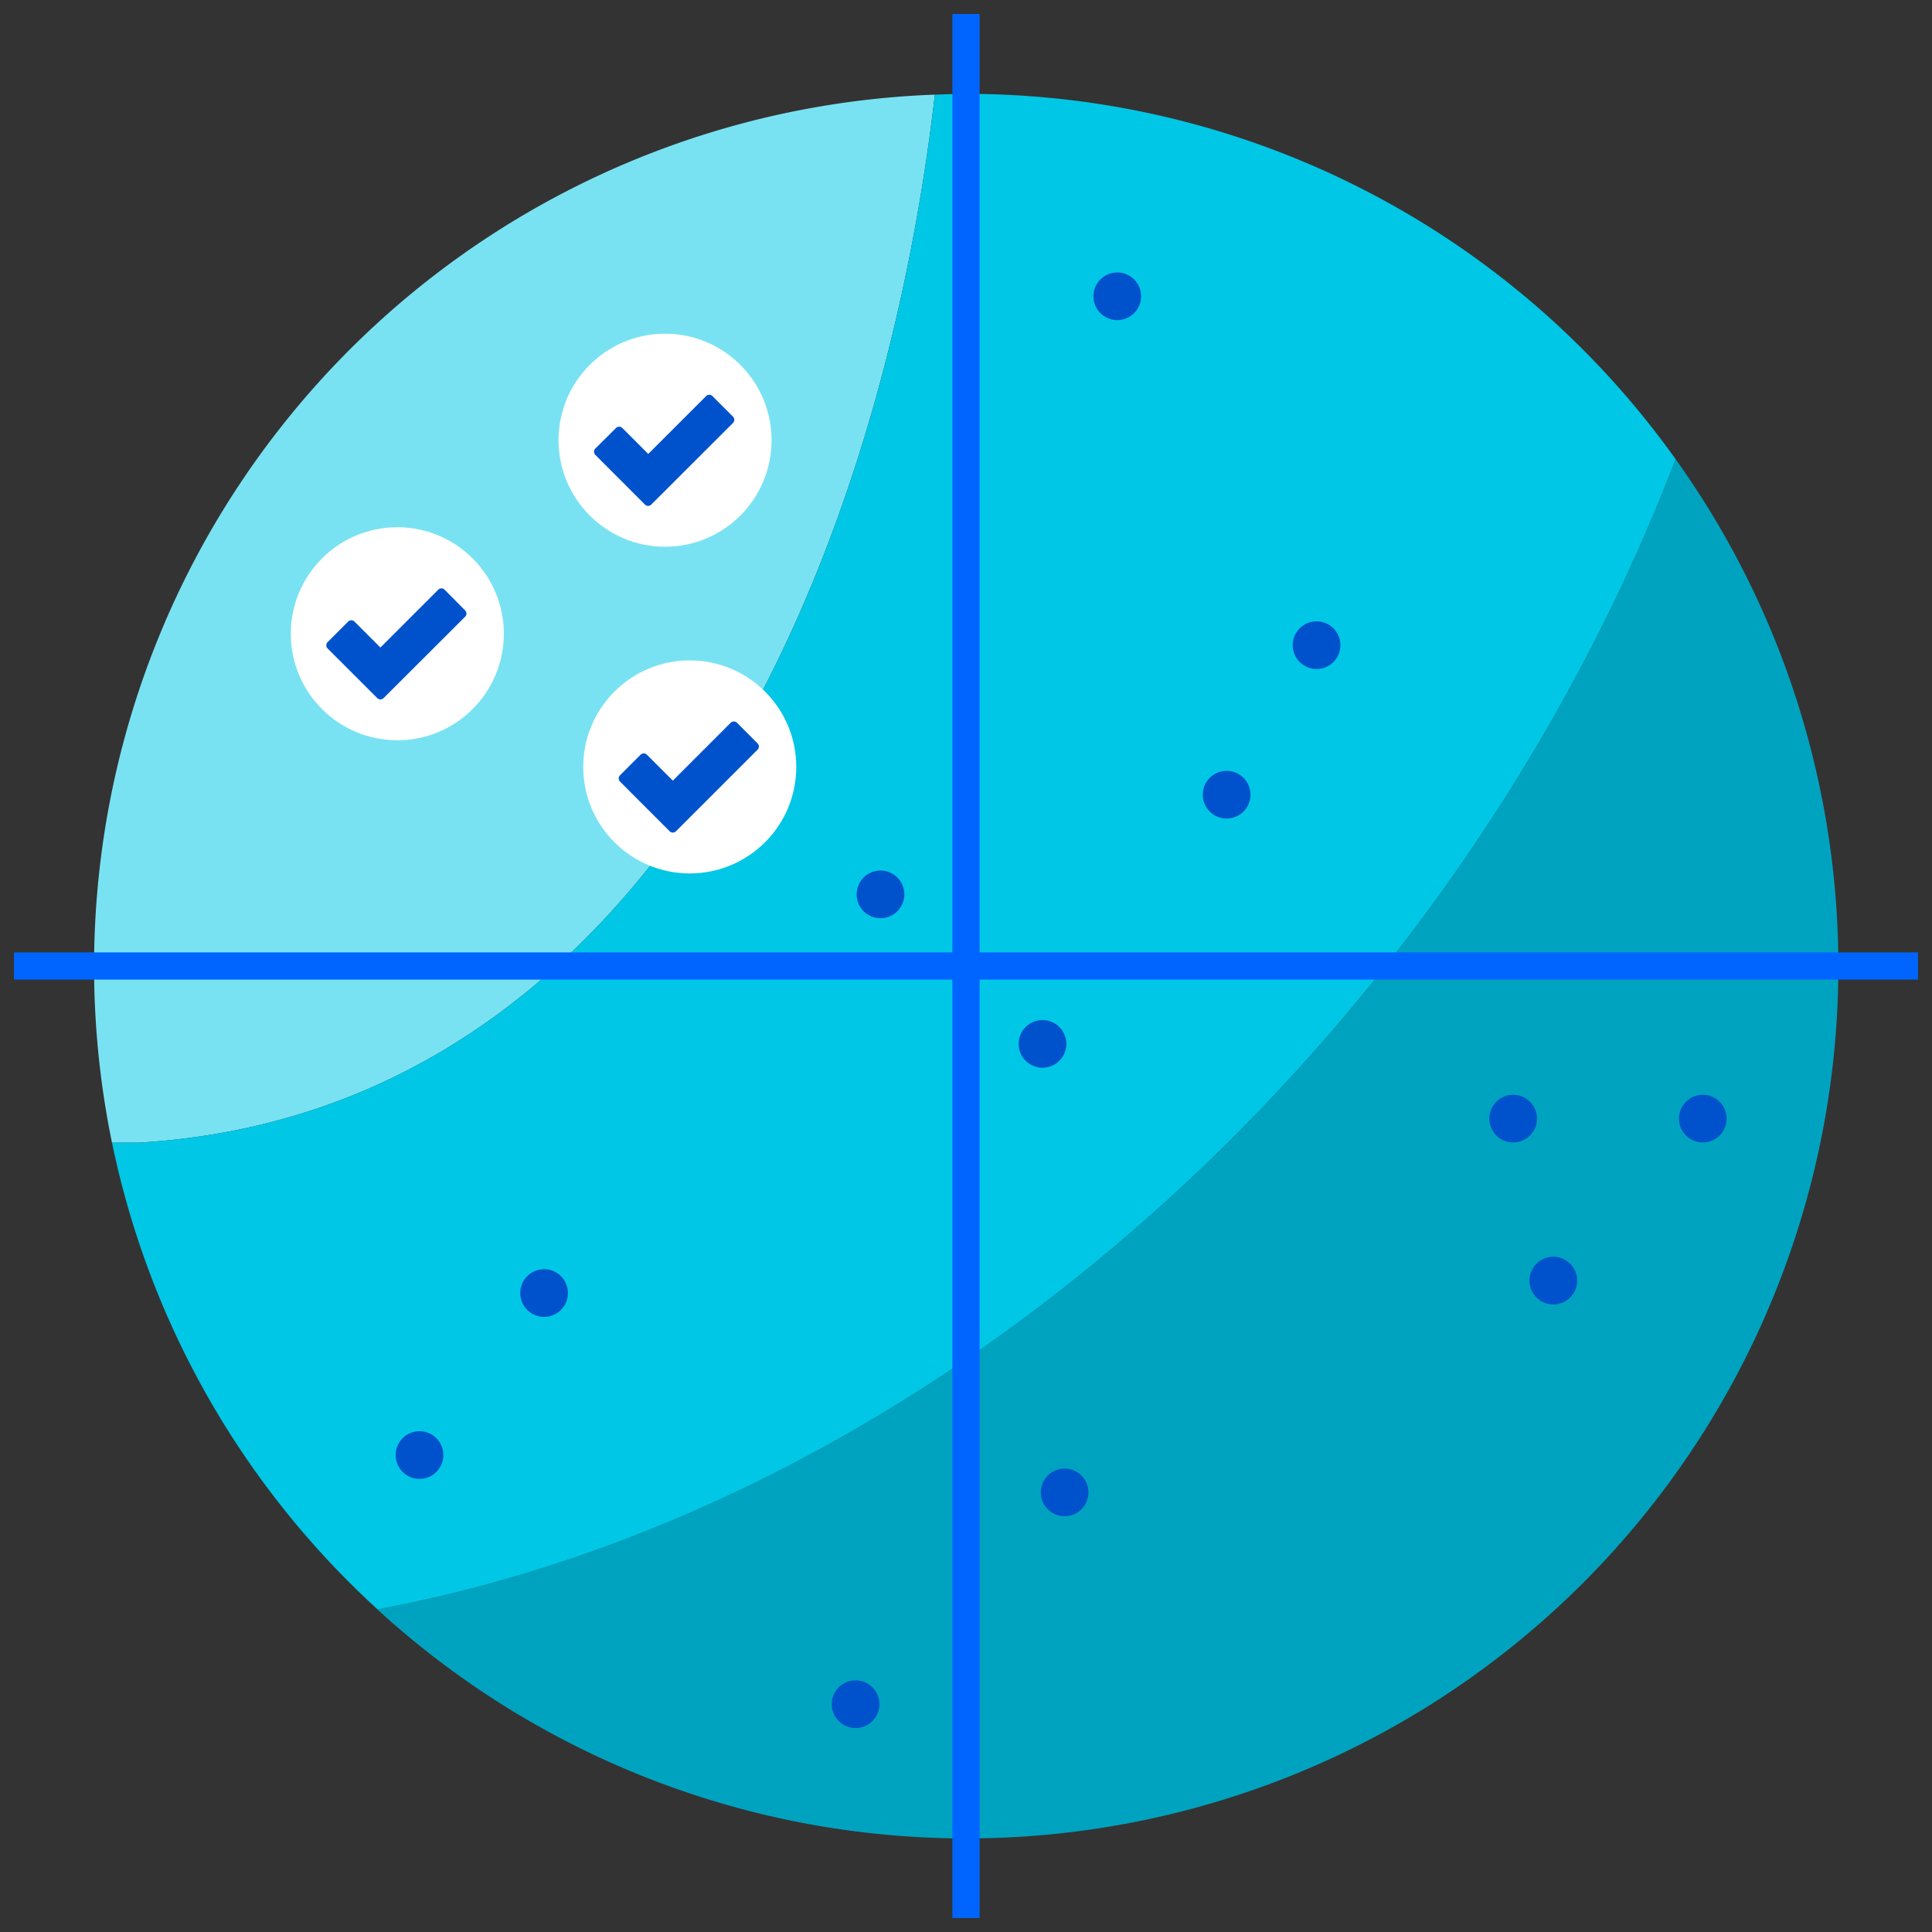
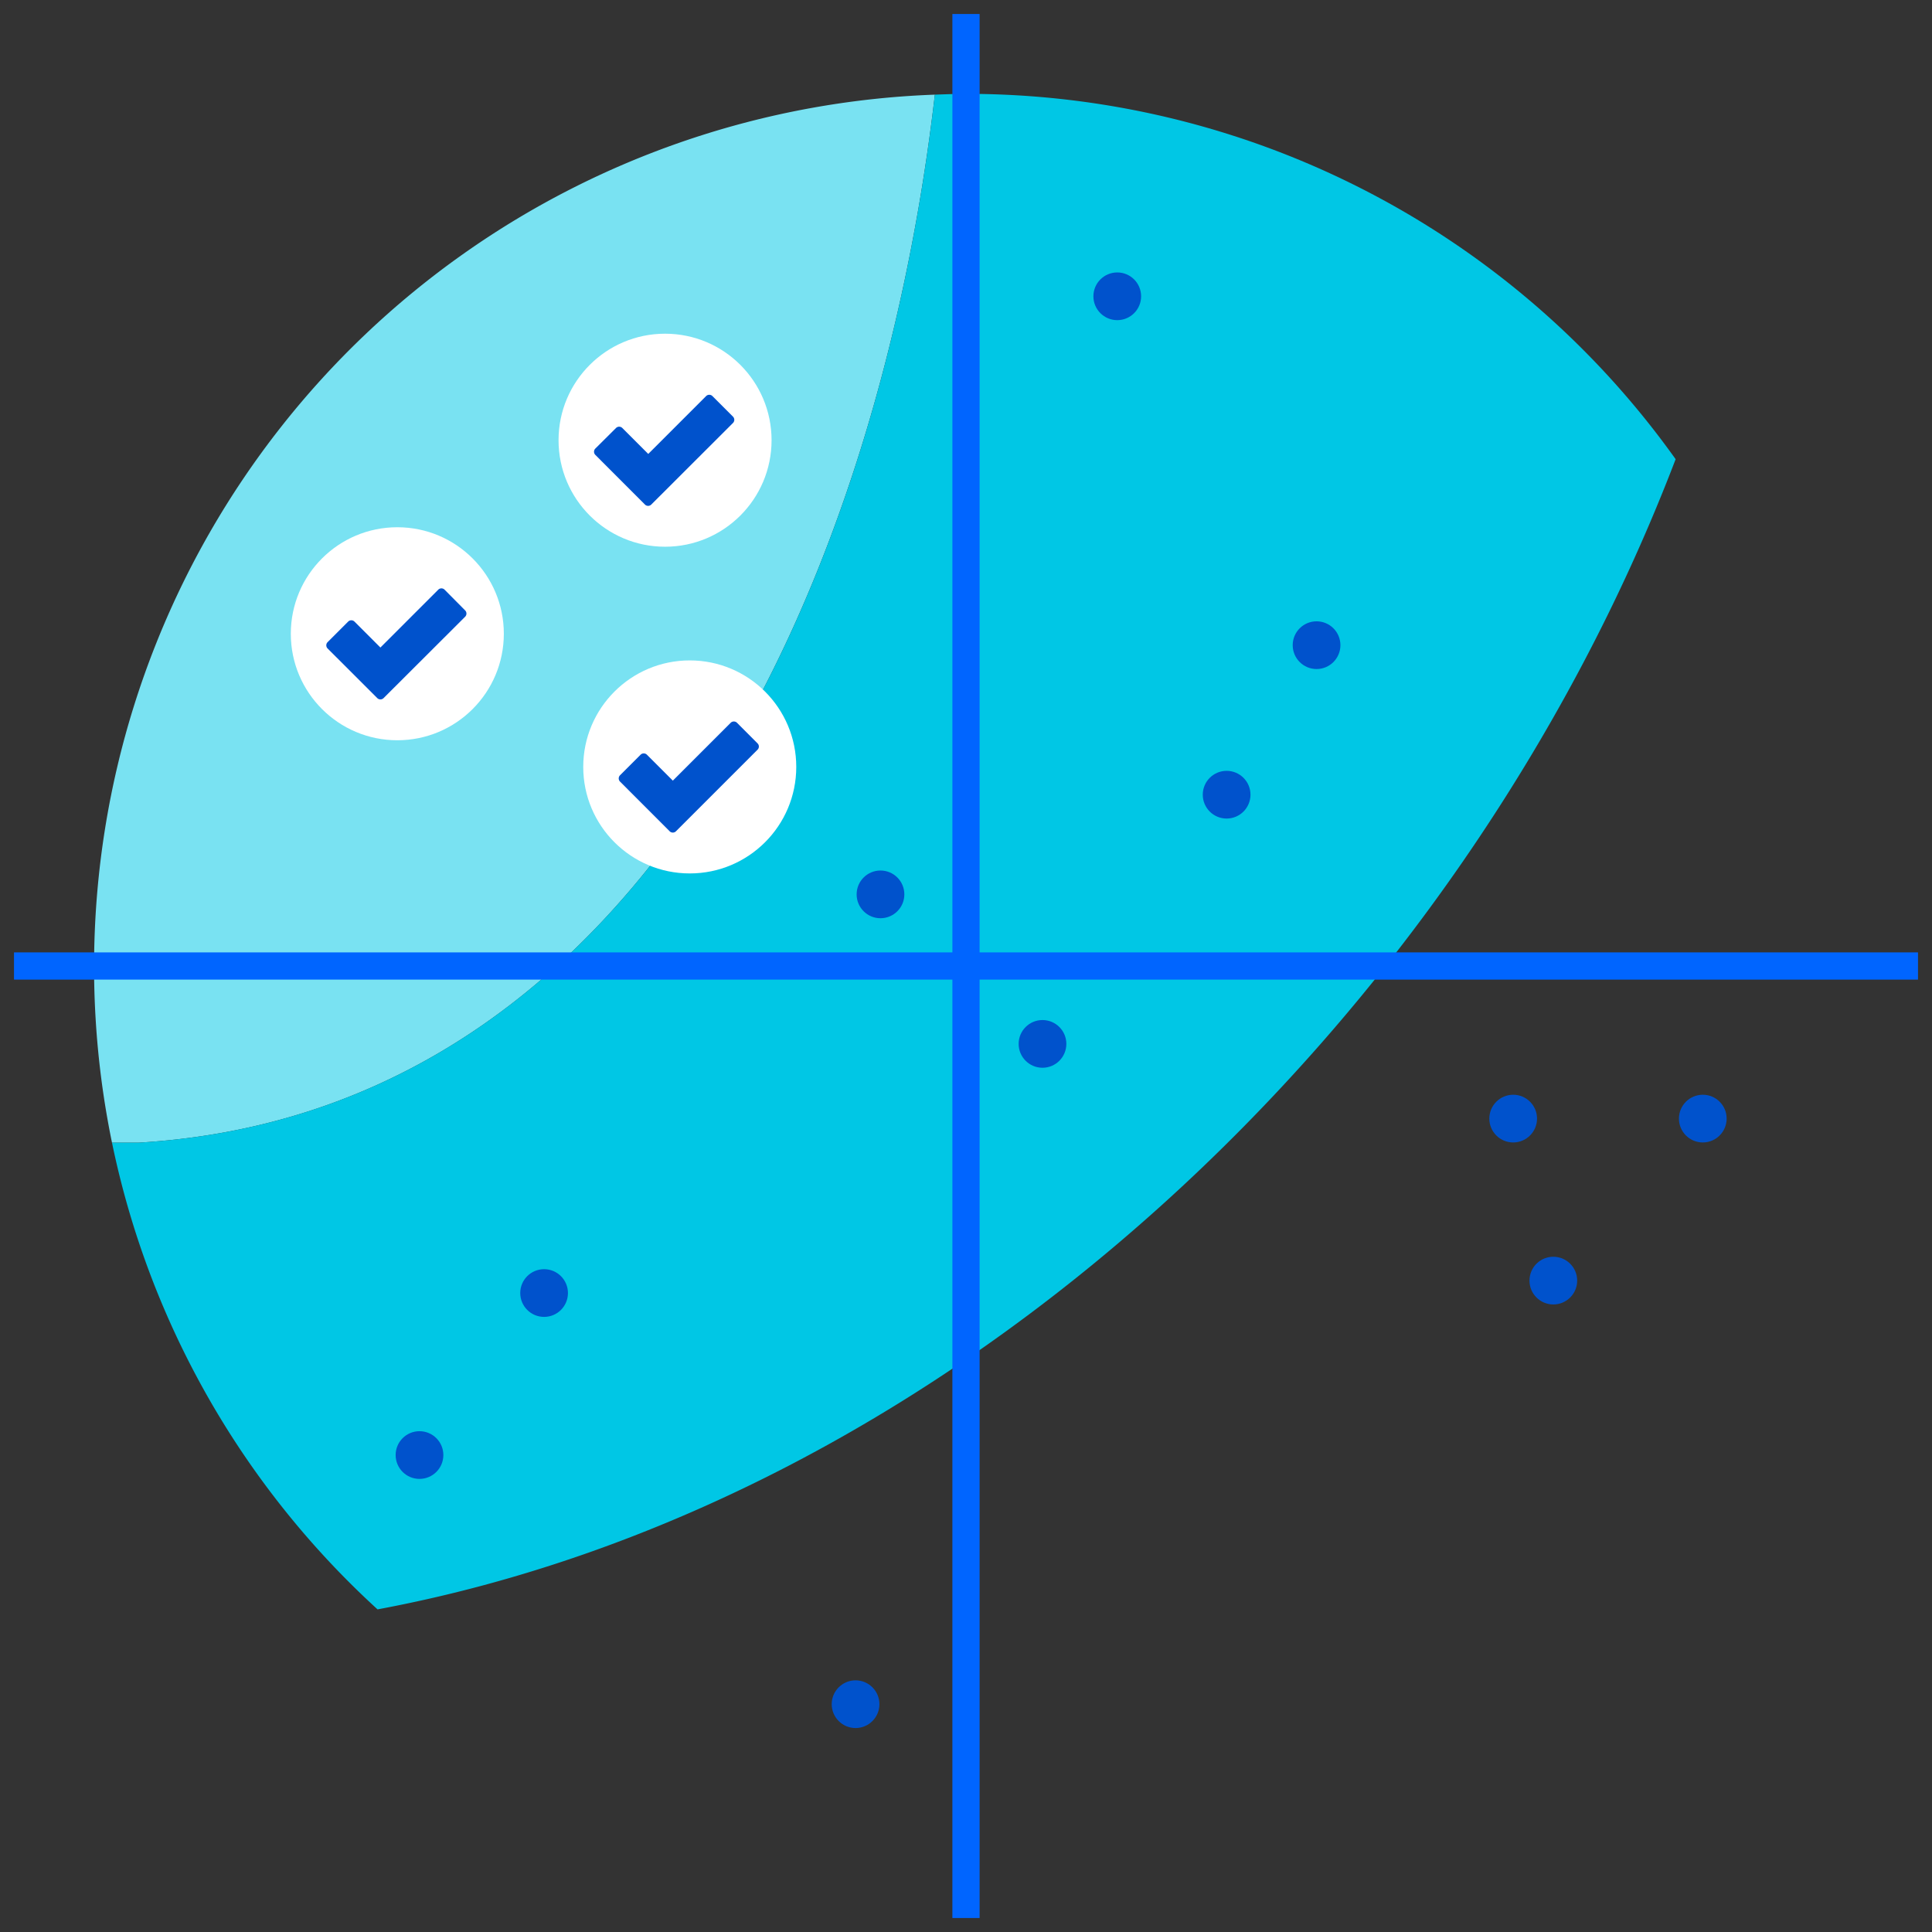
<svg xmlns="http://www.w3.org/2000/svg" id="Layer_1" data-name="Layer 1" viewBox="0 0 345 345">
  <rect x="0" y="0" width="345" height="345" fill="#333333" stroke="none" />
  <defs>
    <style>.cls-1{fill:#79e2f2;}.cls-2{fill:#00a3bf;}.cls-3{fill:#00c7e5;}.cls-4{fill:none;stroke:#0065ff;stroke-miterlimit:10;stroke-width:4.86px;}.cls-5{fill:#0052cc;}.cls-6{fill:#fff;}</style>
  </defs>
  <title>Project prioritization</title>
  <path class="cls-1" d="M166.94,16.9A155.83,155.83,0,0,0,20,204.05h4.75C117.08,198.53,157.34,99.77,166.94,16.9Z" />
-   <path class="cls-2" d="M299.22,82C260.63,182.93,169.84,268.29,67.38,287.39A155.71,155.71,0,0,0,299.22,82Z" />
  <path class="cls-3" d="M299.22,82A155.51,155.51,0,0,0,172.5,16.76c-1.86,0-3.71.08-5.56.14-9.6,82.87-49.86,181.63-142.23,187.15H20a155.48,155.48,0,0,0,47.42,83.34C169.84,268.29,260.63,182.93,299.22,82Z" />
  <line class="cls-4" x1="172.5" y1="2.5" x2="172.5" y2="342.5" />
  <circle class="cls-5" cx="219.04" cy="141.91" r="4.26" />
  <circle class="cls-5" cx="270.21" cy="199.75" r="4.26" />
-   <circle class="cls-5" cx="190.11" cy="266.5" r="4.26" />
  <circle class="cls-5" cx="97.16" cy="230.9" r="4.26" />
  <circle class="cls-5" cx="235.1" cy="115.21" r="4.26" />
  <circle class="cls-5" cx="304.07" cy="199.75" r="4.26" />
  <circle class="cls-5" cx="277.38" cy="228.68" r="4.26" />
  <circle class="cls-5" cx="186.16" cy="186.41" r="4.26" />
  <circle class="cls-5" cx="74.91" cy="259.83" r="4.26" />
  <circle class="cls-5" cx="157.23" cy="159.71" r="4.26" />
  <circle class="cls-5" cx="152.78" cy="304.32" r="4.26" />
  <circle class="cls-5" cx="199.51" cy="52.91" r="4.26" />
  <circle class="cls-6" cx="118.76" cy="78.61" r="19.02" />
  <path class="cls-5" d="M115.17,90.1l-8.86-8.87a.8.8,0,0,1,0-1.13L110,76.43a.8.8,0,0,1,1.13,0l4.63,4.63,10.33-10.33a.8.8,0,0,1,1.13,0l3.67,3.67a.8.8,0,0,1,0,1.13L116.3,90.1A.8.8,0,0,1,115.17,90.1Z" />
  <circle class="cls-6" cx="70.95" cy="113.17" r="19.02" />
  <path class="cls-5" d="M67.37,124.66,58.5,115.8a.8.8,0,0,1,0-1.13L62.17,111a.8.8,0,0,1,1.13,0l4.63,4.63L78.26,105.3a.8.8,0,0,1,1.13,0L83.06,109a.8.8,0,0,1,0,1.13L68.5,124.66A.8.8,0,0,1,67.37,124.66Z" />
  <circle class="cls-6" cx="123.17" cy="136.95" r="19.02" />
  <path class="cls-5" d="M119.58,148.44l-8.86-8.87a.8.8,0,0,1,0-1.13l3.67-3.67a.8.8,0,0,1,1.13,0l4.63,4.63,10.33-10.33a.8.8,0,0,1,1.13,0l3.67,3.68a.79.79,0,0,1,0,1.12l-14.57,14.57A.8.8,0,0,1,119.58,148.44Z" />
  <line class="cls-4" x1="342.5" y1="172.5" x2="2.5" y2="172.5" />
</svg>